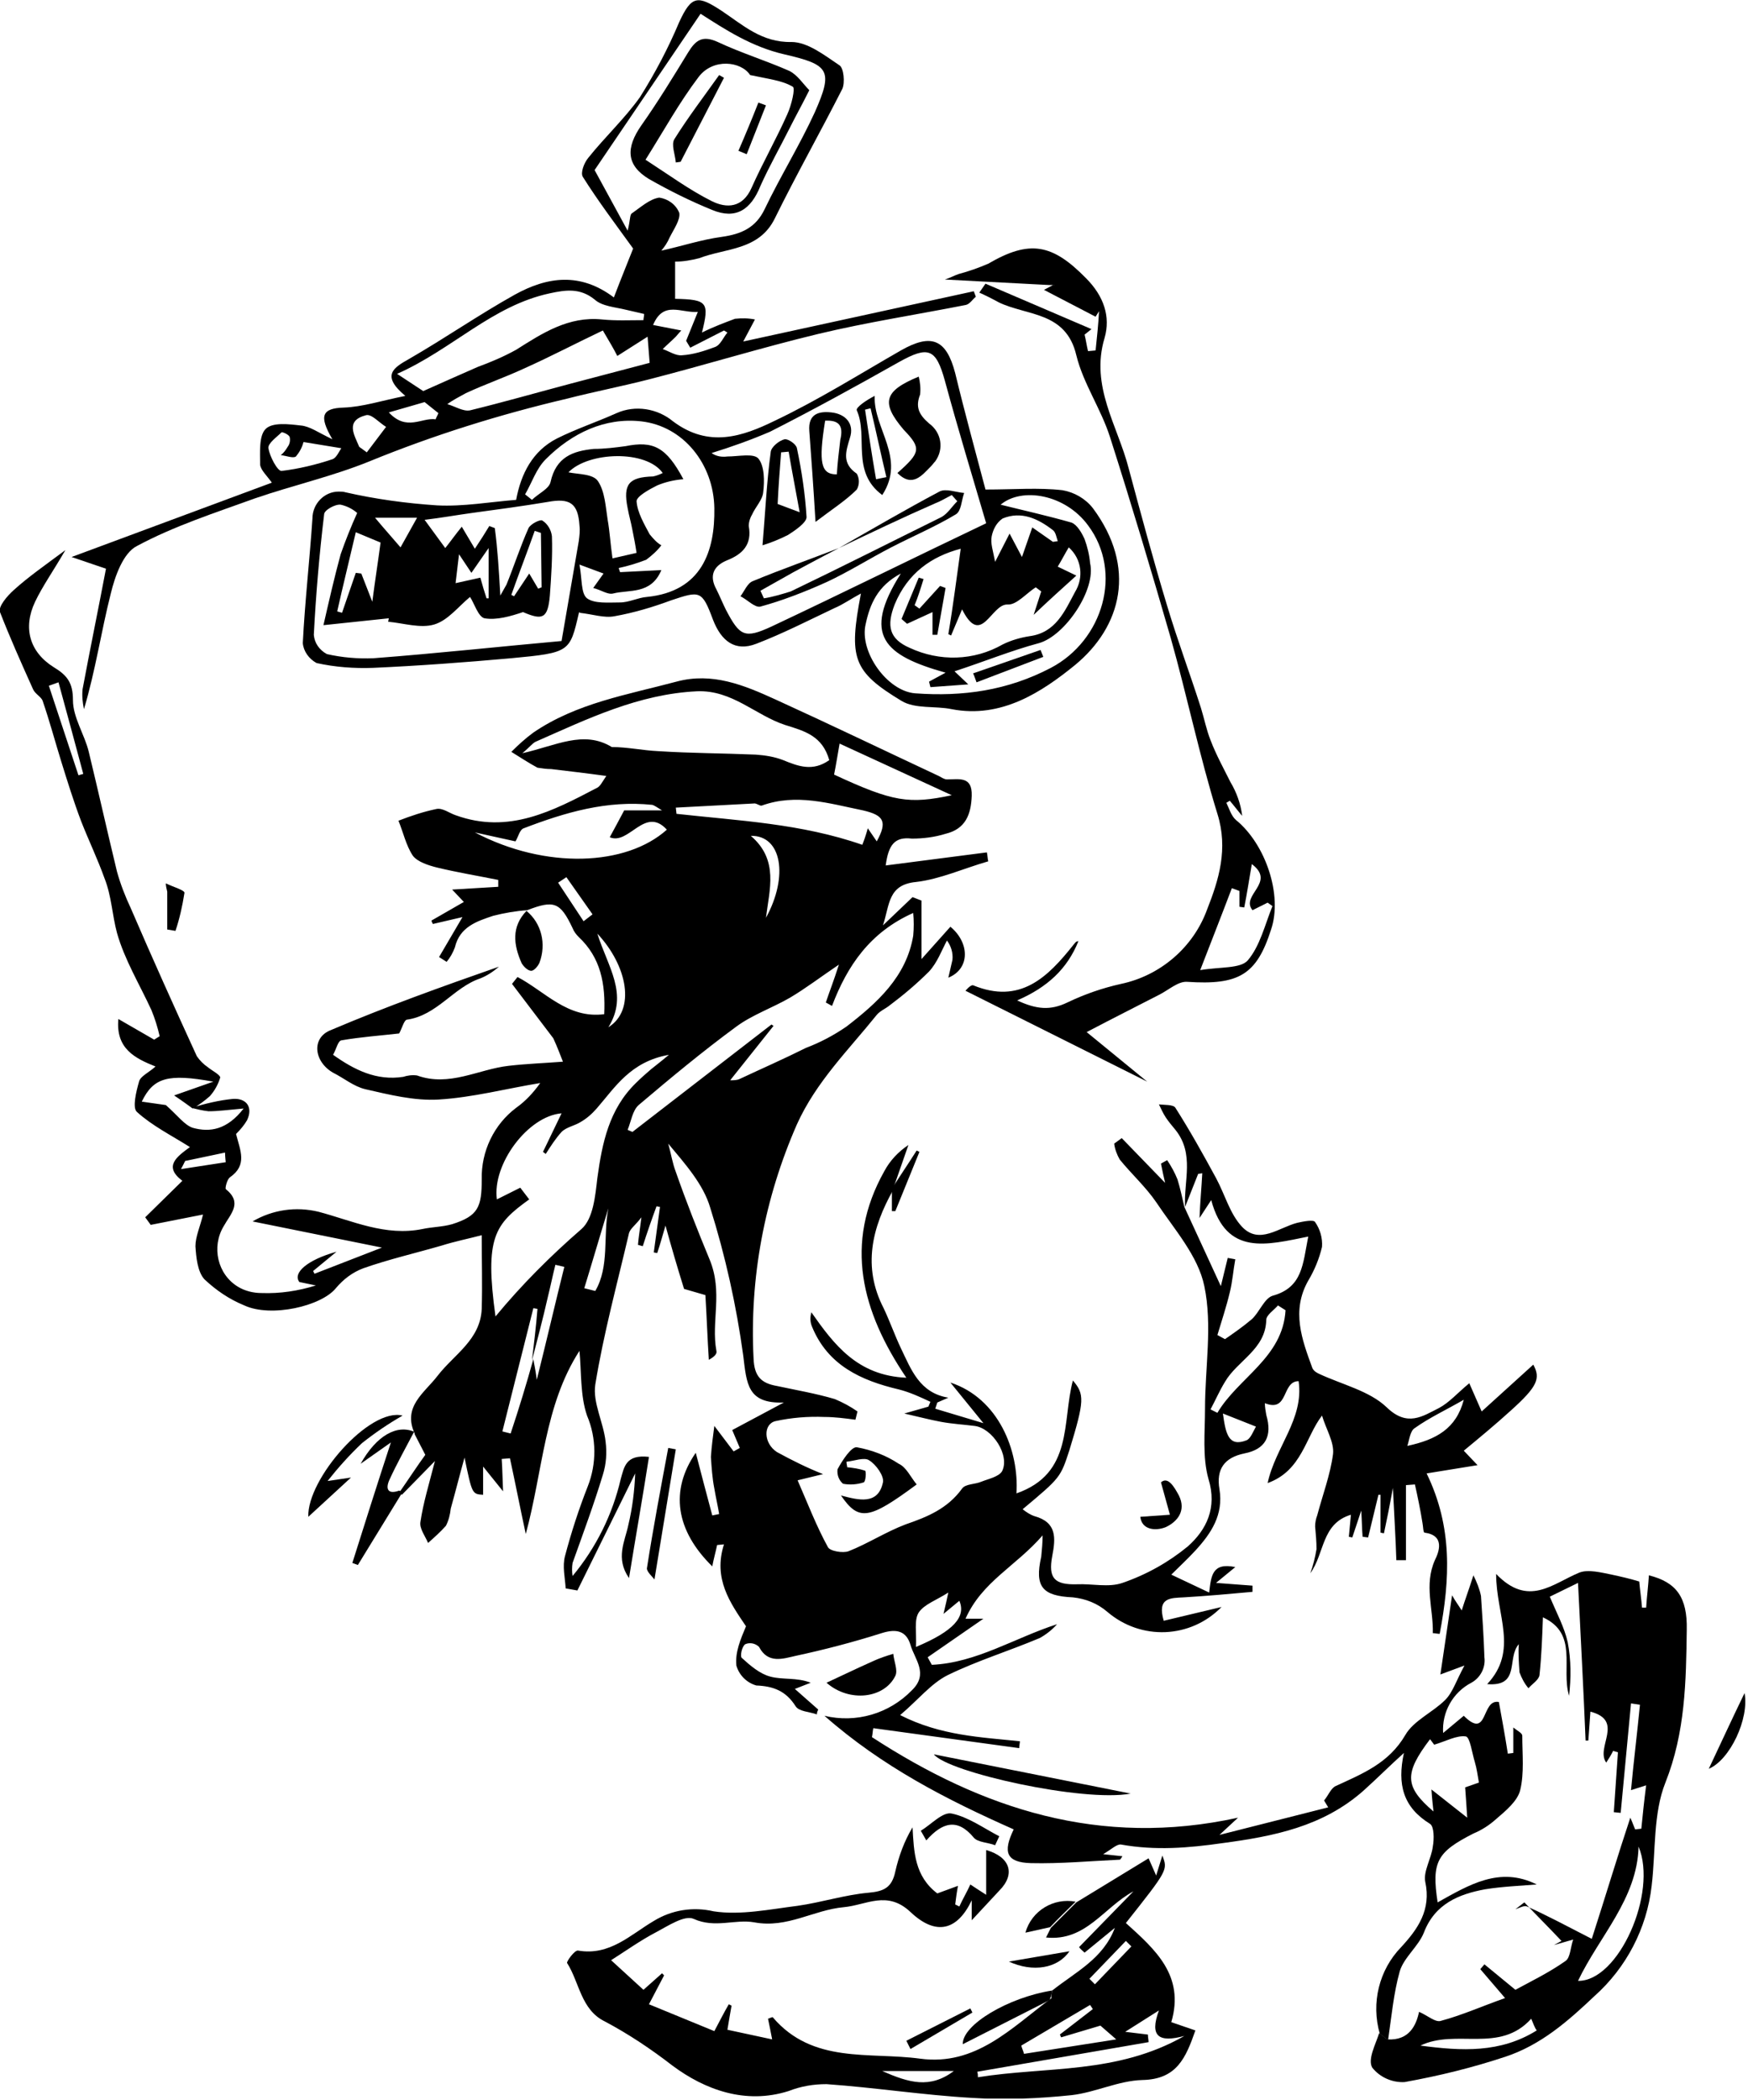
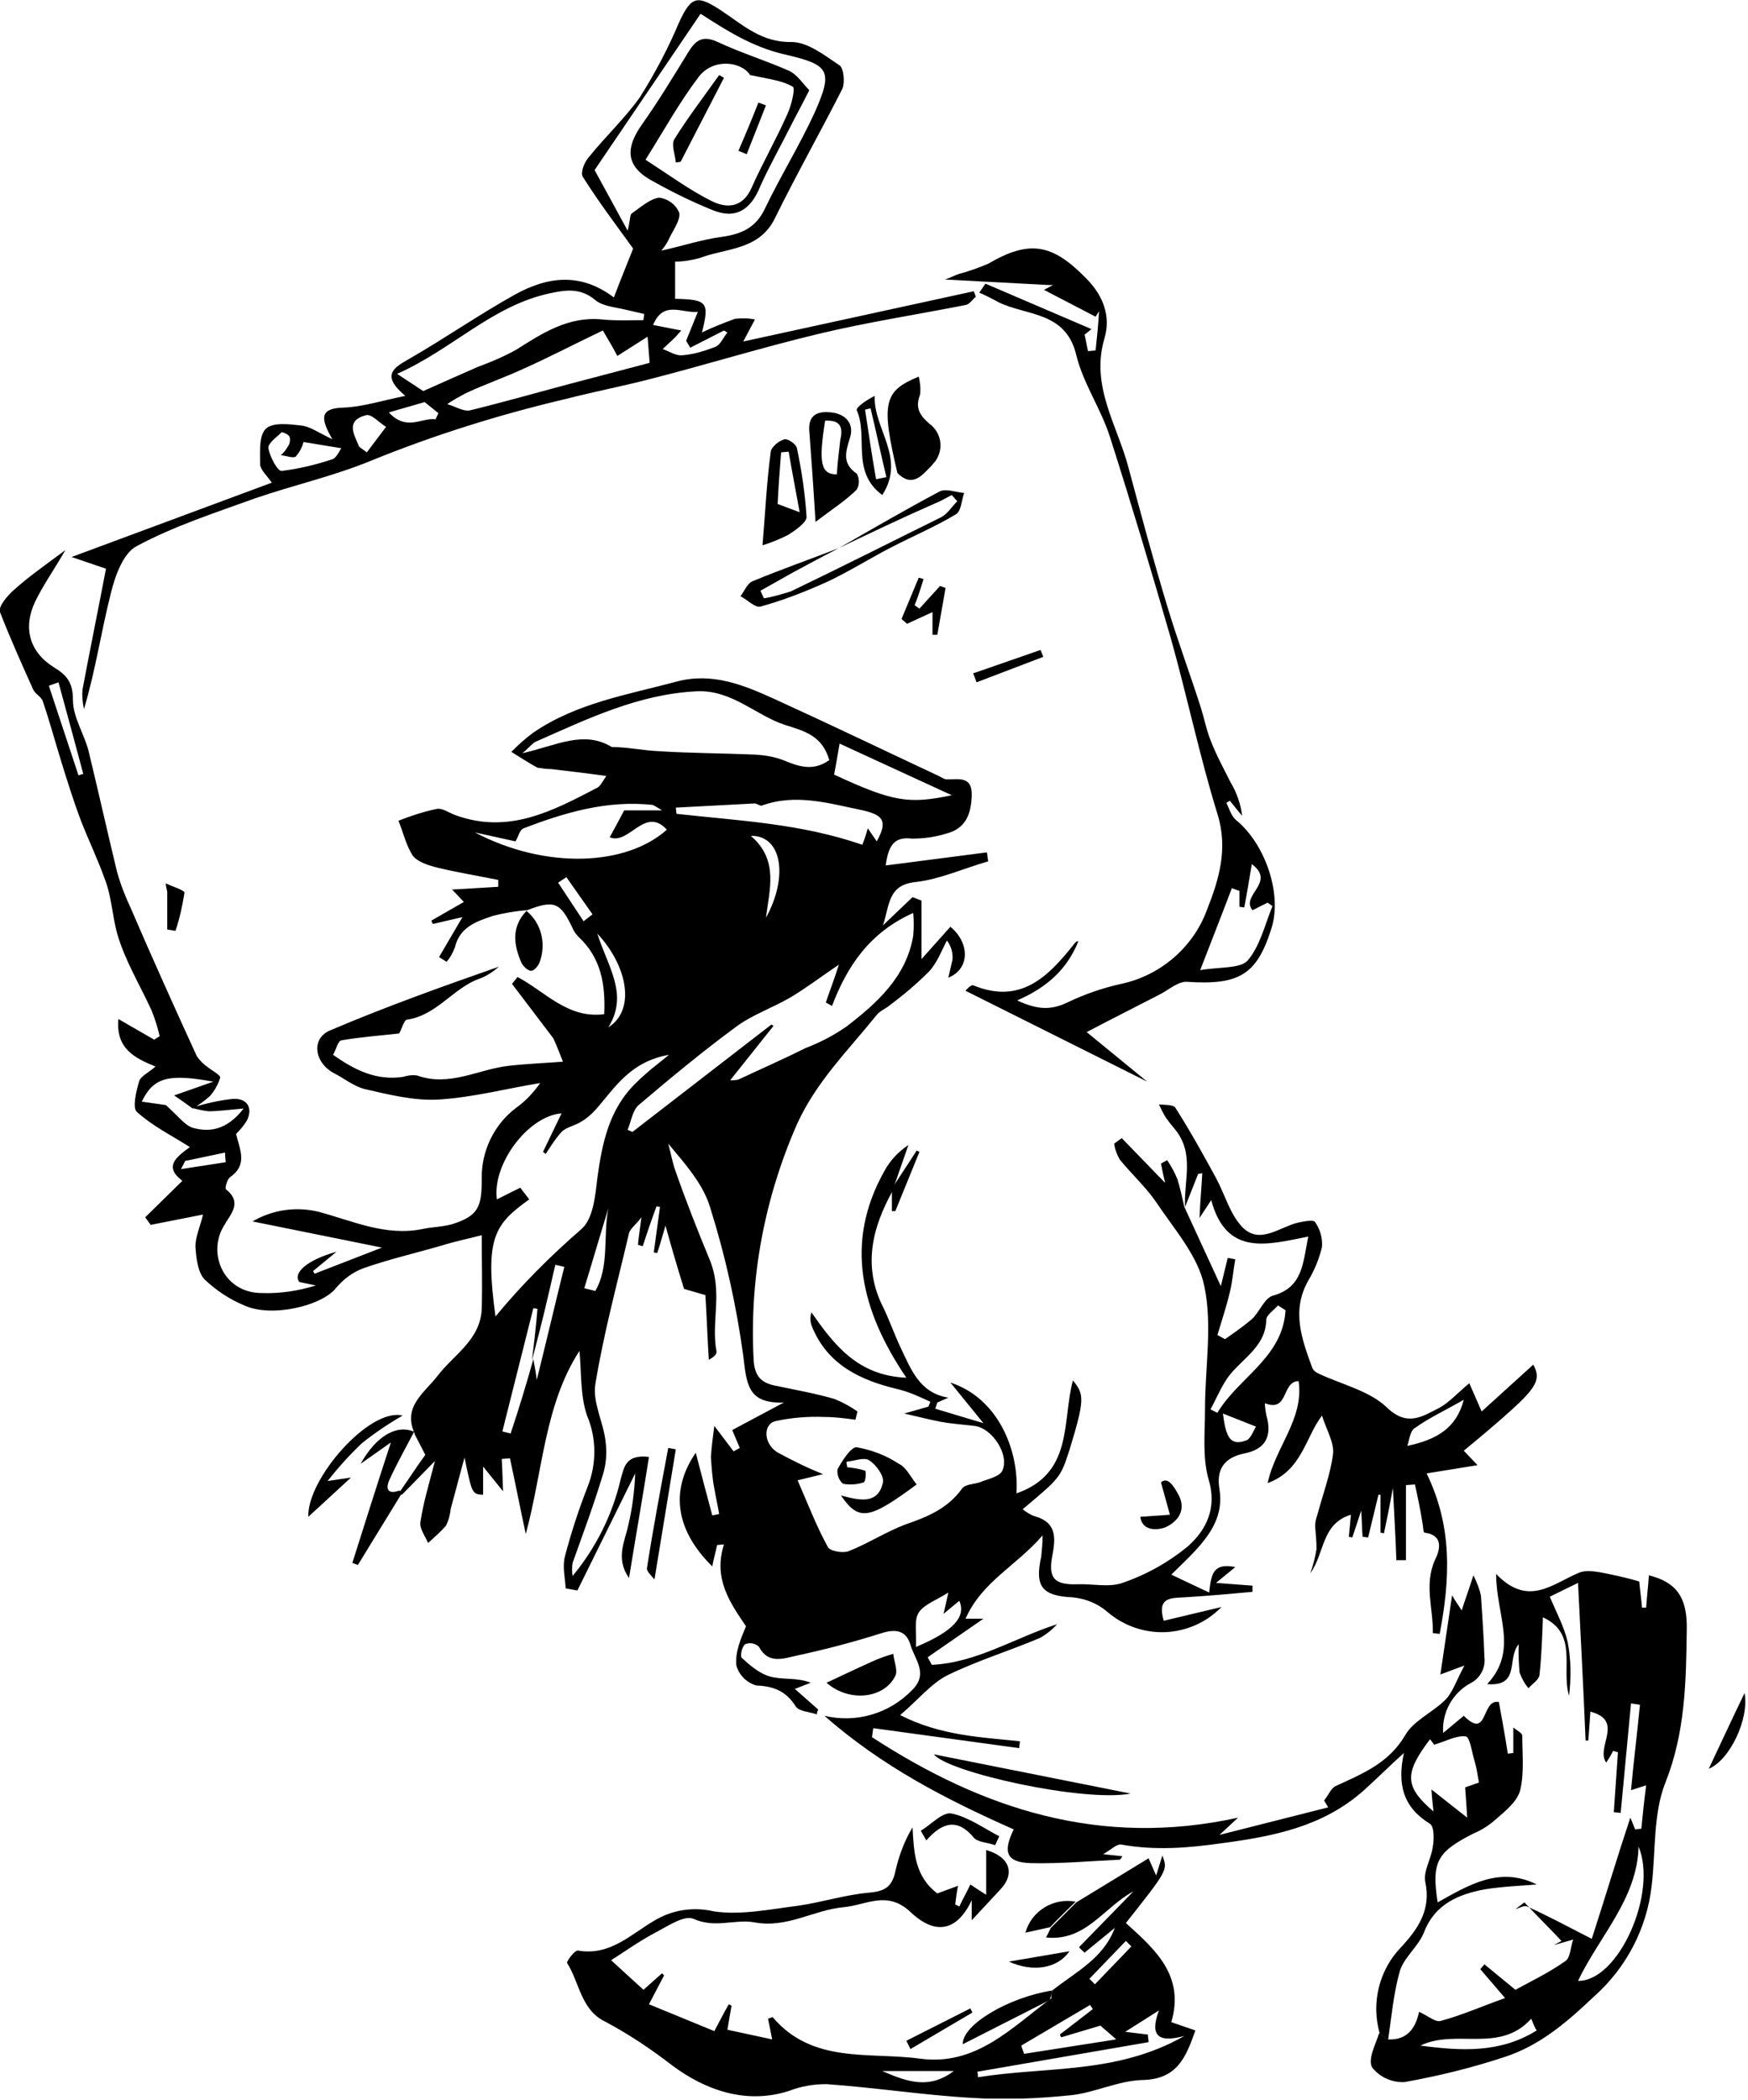
<svg xmlns="http://www.w3.org/2000/svg" width="254" height="305" viewBox="0 0 254 305" fill="none">
  <g clip-path="url(#clip0_1_2)">
    <path d="M76.6 132.2C75 132.3 73.3 132.6 71.7 133C69.3 133.8 66.8 134.6 66.1 137.6C65.8 138.4 65.4 139.1 64.9 139.7L63.8 139L67.2 133.2L62.9 134.2C62.8 134 62.7 133.8 62.7 133.7L67.4 131L65.7 129.2L72.4 128.8C72.4 128.5 72.4 128.1 72.4 127.8C69.4 127.2 66.4 126.7 63.5 126C62.3 125.7 60.7 125.2 60 124.3C59 122.8 58.6 120.9 57.9 119.2C59.7 118.5 61.5 117.9 63.4 117.5C64.3 117.3 65.3 118.1 66.2 118.4C73.9 121.2 80.3 117.8 86.8 114.4C87.2 114.2 87.5 113.6 88.1 112.7C85.2 112.3 82.6 112 80.1 111.7C79.4 111.7 78.8 111.6 78.1 111.5C76.8 110.8 75.6 110 74.3 109.2C75.3 108.2 76.4 107.2 77.5 106.4C83.8 102.1 91.2 100.9 98.3 99C103.5 97.6 108.1 99.5 112.7 101.6C120.6 105.2 128.5 109 136.4 112.7C136.8 112.9 137.2 113.2 137.6 113.2C139.4 113.2 141.3 112.7 141.2 115.6C141.1 118.3 140.3 120.4 137.4 121.1C135.8 121.6 134.1 121.8 132.5 121.8C130 121.5 129.1 122.7 128.7 125.7L143.4 123.8C143.5 124.2 143.5 124.7 143.6 125.1C140.1 126.1 136.6 127.7 133.1 128.1C129 128.5 129.3 131.4 128.3 134.4L132.6 130.3L133.9 130.8V139.3L138.1 134.6C140.9 136.9 141 140.7 137.8 142C138 141.1 138.2 140.3 138.4 139.4C138.5 138.4 138.2 137.4 137.6 136.6C136.8 138.1 136.2 139.8 135 141.1C133.2 142.9 131.3 144.5 129.3 146C128.7 146.5 127.9 146.8 127.4 147.4C123.3 152.5 118.6 157.1 115.8 163.3C111.1 174 108.9 185.6 109.5 197.3C109.6 199.9 110.6 200.9 112.9 201.3C115.7 201.9 118.6 202.4 121.3 203.2C122.5 203.7 123.6 204.3 124.6 205C124.5 205.4 124.4 205.8 124.3 206.2C122.8 206 121.3 205.8 119.8 205.8C117.4 205.7 115 205.9 112.7 206.4C110.9 206.8 110.9 209.6 112.9 210.9C115.1 212.1 117.3 213.2 119.6 214.1L115.9 215C117.3 218.2 118.6 221.6 120.3 224.7C120.6 225.3 122.5 225.6 123.3 225.3C126.1 224.2 128.7 222.5 131.6 221.4C134.8 220.3 137.7 219.1 139.8 216.2C140.3 215.5 141.7 215.6 142.6 215.2C143.6 214.8 145.1 214.5 145.6 213.7C146.8 211.4 144.2 207.4 141.6 207.1C140 206.9 138.3 206.8 136.7 206.5C135.1 206.2 133.6 205.8 131.4 205.3L134.9 204.3L135.2 203.6C133.7 202.9 132.2 202.2 130.6 201.8C125.1 200.5 120.3 198.3 118 192.7C117.7 192 117.7 191.3 117.9 190.6C121.2 195.3 124.6 199.8 131.7 200.1C125.2 190.5 122.6 180.6 128.5 170.1C129.3 168.6 130.5 167.3 132 166.3L129.7 172.9L129.8 172.8C126.7 178.3 125.3 184 128.4 190C129.3 191.9 130 193.9 130.9 195.8C132.4 198.9 133.6 202.3 137.8 203L136.2 203.7C136.1 204 136 204.3 135.9 204.6L142.9 206.7L138.1 200.8C145.1 203.1 148.1 210.7 147.7 216.9C156 214 154.3 206.5 155.9 200.5C157.6 202.5 157.6 203.4 155.4 210.6C154.1 214.6 154.1 214.6 148.6 219.2C149.1 219.6 149.7 220 150.3 220.2C153.6 221.1 153.4 223.4 152.9 226C152.3 229.2 153.2 230.2 156.5 230.1C158.7 230 161.1 230.6 163.1 229.9C166.6 228.7 169.8 226.9 172.6 224.6C175.3 222.2 176.9 219 175.6 214.8C174.7 211.6 175.1 208 175.1 204.6C175.1 198.6 176.2 192.5 175 186.8C174.1 182.4 170.6 178.5 168 174.6C166.5 172.4 164.4 170.5 162.7 168.4C162.3 167.7 162 166.9 161.9 166.1L163 165.3L169.3 171.8C169.1 171 168.9 170 168.7 169L169.6 168.5C170.2 169.4 170.7 170.3 171.1 171.3C171.5 172.6 171.8 174 172.1 175.3L177.4 186.8L178.4 182.7L179.5 182.9C179.2 184.5 179.1 186.1 178.7 187.7C178.2 189.8 177.5 191.9 176.9 193.9L178 194.5C179.3 193.6 180.6 192.7 181.9 191.6C183 190.6 183.7 188.6 184.9 188.2C189.3 187 189.3 183.6 190.1 179.6C184.1 180.8 178.2 182.5 176 174.3L174.3 176.9C174.4 174.4 174.6 172.4 174.7 170.4L174.1 170.5L172.2 175.3C172 171.5 173.6 167.6 170.8 164.1C170.3 163.5 169.8 162.9 169.4 162.3C169 161.7 168.7 161 168.4 160.4C169.2 160.5 170.5 160.4 170.8 160.9C172.9 164.2 174.8 167.6 176.7 171.1C178 173.5 178.7 176.3 180.5 178.2C183 180.8 185.8 178.3 188.5 177.6C189.4 177.4 190.9 177.1 191.1 177.5C191.8 178.5 192.2 179.8 192.1 181.1C191.7 182.8 191 184.5 190.1 186C187.6 190.4 189.2 194.6 190.7 198.7C190.9 199.1 191.2 199.3 191.6 199.5C195 201.1 199 202 201.5 204.4C204.5 207.3 206.7 205.7 209.1 204.5C210.6 203.7 211.8 202.3 213.5 200.9L215.3 205L222.8 198.2C223.9 200.2 223.4 201.4 219.5 204.9C217.3 206.9 215 208.8 212.7 210.7L214.7 212.8L207.3 214C211.1 221.8 210.7 229.4 209.2 237.3C208.9 237.3 208.5 237.2 208.2 237.2C208.3 233.7 206.9 230.2 208.5 226.6C209.1 225.4 210 223 207 222.6C206.8 222.6 206.8 221.7 206.7 221.2C206.4 219.3 206 217.4 205.6 215.6L204.3 215.7V226.6H202.9C202.8 223.4 202.6 220.2 202.4 216.1C201.9 218.9 201.5 220.8 201.1 222.7L200.6 222.6V217.1H200.3C199.8 219.2 199.3 221.2 198.8 223.3L198 223.2C197.9 222.1 197.9 220.9 197.8 219.4L196.5 223.3L196 223.2C196.1 222.1 196.2 221 196.3 220C192 221.3 192.5 225.6 190.4 228.5C190.8 227.4 191.1 226.2 191.3 225C191.3 223.9 191.2 222.8 191.1 221.7C191.1 221.2 191.2 220.6 191.4 220.1C192.2 217.1 193.3 214.2 193.7 211.2C193.9 209.5 192.7 207.6 192.1 205.6C189.7 208.7 189.2 213.6 184.2 215.4C185.3 210.2 189.5 206.1 188.7 200.6C186.2 200.6 187.3 205.2 183.8 203.8C183.8 204.4 183.9 204.9 184 205.5C184.9 208.6 183.9 210.5 180.8 211.1C177.9 211.7 176.7 213.4 177.2 216.3C177.8 220 176 222.7 173.7 225.2C172.6 226.4 171.4 227.5 170.2 228.7L175.7 231.3C176 228.9 176.1 226.9 179.5 227.6L176.7 229.9L182 230.3V231.2C178.7 231.5 175.4 231.8 172 232C170.1 232.1 168.1 232 169.1 235.4L177.5 233.4C173 238 165.8 238.3 160.9 234.1C159.5 232.9 157.8 232.2 155.9 232C151.5 231.8 150.3 230.5 151.3 226.1C151.4 225.1 151.5 224 151.5 223C147.6 227.5 142.7 229.7 140.3 235.1H142.9L134.8 240.7C135 241.1 135.2 241.4 135.4 241.8C141.9 241.5 147.4 237.9 153.6 235.9C152.9 236.7 152 237.4 151.1 237.9C146.6 239.8 142 241.2 137.7 243.3C135.3 244.5 133.4 246.9 130.8 249.1C136.7 252.1 142.5 252.3 148.2 252.9C148.2 253.2 148.1 253.5 148.1 253.9L126.9 251C126.8 251.4 126.8 251.9 126.7 252.3C142.7 262.7 159.8 268.4 179.9 264L177.2 266.5L193 262.5L192.4 261.5C193 260.8 193.4 259.7 194.1 259.4C198 257.6 201.8 256.1 204.2 252C205.4 249.9 208.2 248.7 210 246.9C211.1 245.8 211.6 244.1 212.8 241.9L209.3 243.2C209.9 239.2 210.4 235.7 211 231.7C211.5 232.6 211.9 233.1 212.4 233.9C212.9 232.3 213.4 231 214.1 228.8C214.6 229.8 215 230.8 215.2 231.8C215.4 234.8 215.6 237.7 215.7 240.7C215.9 242.2 215.1 243.7 213.8 244.4C211.1 245.8 209.5 248.7 209.7 251.7L212.7 249.2C216.3 252.8 215.2 246.7 217.8 247.2C218.2 249.4 218.7 252.1 219.1 254.7L219.9 254.6V250.9C220.5 251.4 221.2 251.7 221.2 252.1C221.2 254.8 221.5 257.5 220.9 260C220.5 261.6 218.8 263 217.4 264.2C216.4 265.1 215.3 265.8 214.1 266.3C208.8 269 208 270.4 208.9 276.3C213.4 273.8 217.9 271 223.3 273.7C220.8 273.9 218.3 274 215.8 274.4C212 275.1 208.5 276.5 206.9 280.7C206.1 282.7 204 284.3 203.4 286.3C202.5 289.5 202.2 292.9 201.7 296.3L200.5 295.4C199.2 290.9 200.4 286.1 203.6 282.8C206 280.2 208 277.4 207.1 273.3C206.8 271.8 208 269.9 208.2 268.2C208.4 267.1 208.4 265.3 207.8 264.9C203.9 262.5 203 259.2 204 254.6C202 256.4 200.1 258.3 198.1 260.1C192.2 265.3 185.1 266.7 177.6 267.7C172.7 268.4 167.9 268.8 162.9 267.9C162.3 267.8 161.5 268.6 160.3 269.3L163.1 269.6C162.9 269.9 162.8 270.1 162.7 270.1C158.4 270.3 154.1 270.7 149.8 270.6C146.2 270.5 145.7 269 147.3 265.7C137.6 261.4 128.2 256.6 119.8 249.2C124.4 250.3 129.2 248.9 132.5 245.5C135 243.1 132.9 241 132.3 238.9C131.7 236.9 130.3 236.5 128.1 237.2C124 238.5 119.8 239.6 115.6 240.5C113.8 240.9 111.6 241.7 110.3 239.2C109.8 238.7 109 238.5 108.3 238.8C107.8 239.1 107.5 240.6 107.8 240.8C109 241.9 110.4 243.1 111.9 243.5C113.7 244 115.8 243.6 117.8 244.4L115.5 245.3L118.9 248.3C118.8 248.5 118.7 248.7 118.7 249C117.6 248.6 116.1 248.6 115.6 247.8C114.2 245.6 112.4 244.9 109.9 244.8C108.5 244.4 107.4 243.3 107 241.9C106.8 240 107.6 238.1 108.4 236.2C106.1 232.8 103.6 229.3 105.2 224.3L104.2 224.4C104 225.4 103.7 226.4 103.5 227.5C98.2 222.3 97.3 216.5 101.1 211C101.9 214.1 102.7 217.1 103.5 220.1L104.5 219.9C104.3 218.7 104 217.4 103.8 216.2C103.5 214.7 103.4 213.1 103.3 211.6C103.4 210.1 103.6 208.6 103.8 207.1L106.6 210.8L107.5 210.3C107.1 209.4 106.8 208.6 106.4 207.7L113.9 203.7C108.6 203.9 108.5 201 108 196.9C107 189.6 105.4 182.4 103.2 175.4C102.2 172 99.6 169.1 97.1 166.1C97.5 167.5 97.7 168.9 98.2 170.2C99.7 174.5 101.4 178.8 103.1 182.9C105.1 187.7 103.3 191.9 104.1 196.2C104.2 196.6 103.9 197 103 197.5C102.8 194.4 102.7 191.4 102.5 188.1L99.4 187.2C98.4 184 97.5 180.9 96.7 178C96.4 179 96 180.5 95.5 182L95 181.9L95.9 175.3L95.4 175.2C94.7 177.1 94 179.1 93.4 181L92.7 180.8C92.8 179.6 93 178.5 93.2 176.8C92.4 177.9 91.6 178.4 91.4 179.1C89.7 186.4 87.7 193.7 86.5 201.1C86.1 203.7 87.7 206.6 88 209.4C88.2 211 88.1 212.6 87.6 214.2C86.3 218.5 84.7 222.8 83.2 227C83.1 227.6 83.1 228.3 83.2 228.9C86.6 224.8 89 220 90.2 214.8C90.7 213.1 90.9 211.2 94.3 211.6C93.4 217.4 92.4 223 91.4 229.2C89.4 226.3 90.8 223.9 91.3 221.5C91.9 219 92.2 216.5 92.3 214L83.9 231L82.2 230.7C82.1 229.1 81.7 227.5 82.1 226C83 222.6 84.1 219.2 85.4 215.9C86.7 212.6 86.7 208.9 85.3 205.6C84.3 202.7 84.5 199.3 84.2 196.2C79.1 204.1 78.9 213.6 76.4 222.8C75.6 219.1 74.9 215.5 74.1 211.8L72.9 211.9C73 213.2 73 214.4 73.1 216.6L70.2 213V217.1C68.6 217 68.6 217 67.5 211.7C66.8 214.2 66.2 216.6 65.5 219.1C65.4 220 65.2 220.8 64.8 221.6C64 222.5 63.1 223.3 62.2 224.1C61.8 223.1 60.9 222 61.1 221C61.5 218.3 62.3 215.7 63.2 212.2L58.4 217.1L58 216.8C59.4 214.8 60.7 212.8 61.8 211.3L60.2 208.2L60.3 208.3C58.4 204.3 61.7 202.3 63.6 199.8C66 196.7 69.8 194.6 70 190.1C70.1 186.6 70 183.1 70 179.4C68.1 179.9 66.1 180.3 64.2 180.9C60.4 182 56.5 182.9 52.8 184.2C51.2 184.8 49.9 185.8 48.8 187.1C46.7 189.7 39.4 191.4 35.5 189.6C33.3 188.7 31.4 187.4 29.7 185.8C28.7 184.7 28.5 182.6 28.4 181C28.4 179.6 29.1 178.1 29.5 176.4L21.9 177.9L21.1 176.8L26.5 171.5C23.7 169.4 25.7 168 27.6 166.6C24.9 164.9 22.1 163.5 19.9 161.5C19.2 160.9 19.8 158.5 20.2 157.1C20.4 156.3 21.6 155.8 22.6 154.9C19.6 153.7 16.8 152.3 17.2 148L22.4 151C22.7 150.8 22.9 150.7 23.2 150.5C22.9 149.2 22.5 147.9 22 146.7C20.3 143 18.1 139.4 17 135.5C16.3 132.9 16.2 130.1 15.2 127.6C14.2 124.8 12.9 122.1 11.8 119.3C10.7 116.4 9.8 113.5 8.9 110.6C8 107.7 7.2 104.7 6.2 101.8C6 101.2 5.1 100.8 4.8 100.1C3 96.1 1.4 92.5 -2.87592e-06 88.9C-0.3 88.1 1.1 86.5 2 85.7C4.1 83.8 6.4 82.2 9.5 79.9C7.7 83 6.2 85.1 5.1 87.4C3.3 91.2 4.3 94.7 7.8 96.9C9.8 98.1 10.6 99.2 10.6 101.7C10.6 104.2 12.3 106.7 12.9 109.2C14.3 115 15.6 120.8 17 126.6C17.5 128.4 18.2 130.2 19 131.9C22.1 139.1 25.3 146.2 28.6 153.4C29 154 29.6 154.6 30.2 155C30.8 155.5 32 156.1 32 156.5C31.7 157.5 31.2 158.4 30.5 159.2C29.7 159.9 28.9 160.5 28 161C27.3 160.5 26.5 159.9 25.3 159.1L31 157.1C24.4 155.9 22.3 156.5 20.6 160L24.1 160.5C25.8 162 26.8 163.4 28 163.8C30.5 164.5 33 164.1 35.4 161C33.1 161.2 31.7 161.4 30.3 161.4C29.4 161.3 28.6 161.1 27.8 160.9C29.8 160.3 31.8 159.8 33.9 159.6C35.8 159.5 36.8 160.8 35.9 162.7C35.5 163.4 34.9 164.1 34.3 164.7C34.9 167.1 36 169.2 33.4 171C33 171.3 32.7 172.5 32.8 172.7C35.3 174.7 33.5 176.3 32.5 178.1C30.7 181.1 31.6 185.1 34.6 186.9C35.6 187.5 36.8 187.8 38 187.8C40.7 187.9 43.3 187.5 45.9 186.7L43.5 186.2C42.5 184.9 44.6 183 48.9 181.8L45.5 184.6L45.7 185L55.5 181.2L36.7 177.4C39.6 175.7 43 175.2 46.3 176C51.2 177.3 56 179.6 61.4 178.5C62.8 178.2 64.3 178.2 65.7 177.8C69.5 176.6 70 175.3 70 171.3C69.9 167.2 71.8 163.3 75 160.9C76.4 159.9 77.5 158.7 78.5 157.3C73.6 158.1 68.7 159.4 63.7 159.7C60.2 159.9 56.6 159 53.1 158.2C51.4 157.8 50 156.6 48.4 155.8C45.6 154.2 45.2 150.7 48.1 149.6C56.1 146.2 64.2 143.3 72.5 140.4C71.7 141.1 70.8 141.7 69.8 142.1C65.9 143.4 63.5 147.5 59.1 148.1C58.7 148.2 58.4 149.4 58 150.1C55.4 150.4 52.5 150.6 49.6 151.1C49.1 151.2 48.9 152.3 48.4 153.2C51.5 155.4 54.7 157 58.6 156.4C59.2 156.2 59.9 156.1 60.6 156.2C65.3 157.9 69.5 155.3 73.9 154.8C76.5 154.5 79.2 154.4 81.8 154.2C81.4 153.2 81 152.1 80.4 150.8L74.4 142.9L75.2 141.9C79.2 144 82.5 148 87.8 147.3C88 142.9 87.3 139.1 84.1 136.1C83.7 135.7 83.4 135.3 83.2 134.8C81.4 131 80.5 130.7 76.6 132.2ZM77.5 197.4C77.6 198.1 77.8 198.8 78 200.4C79.5 194.4 80.7 189.2 82 184L80.7 183.7C80.3 185.3 80 186.8 79.6 188.4C78.9 191.5 78.1 194.5 77.3 197.6C77.6 195.1 77.9 192.6 78.1 190.1L77.5 190L73 207.9L74.2 208.2C75.4 204.6 76.5 201 77.5 197.4ZM72 191.2C75.8 186.6 80 182.4 84.5 178.5C86.2 177 86.5 173.7 86.8 171.1C87.5 166 88.5 161.1 92.4 157.3C93.1 156.6 93.9 155.9 94.6 155.3C95.2 154.8 95.9 154.3 97.2 153.2C91.6 154.2 89.4 157.9 86.7 161C86 161.8 85.2 162.5 84.3 163C83.5 163.5 82.3 163.7 81.6 164.4C80.7 165.4 80 166.5 79.3 167.6L78.9 167.3L81.6 161.7C76.7 162.1 71.5 169.1 72.2 174.2L75.6 172.5L76.9 174.2C71.9 177.8 70.4 179.7 72 191.2ZM121.9 140.1C119.1 142 117 143.6 114.8 144.9C112.2 146.4 109.3 147.4 107 149.1C102.1 152.7 97.4 156.6 92.8 160.5C91.9 161.3 91.7 162.9 91.2 164.1L91.9 164.4L112.1 148.8L112.4 149L106.1 156.9C106.6 156.9 107.1 156.9 107.5 156.7C110.7 155.2 113.9 153.8 117.1 152.2C119.2 151.4 121.1 150.4 123 149.1C127.4 145.7 131.7 141.9 132.7 135.9C132.8 134.8 132.8 133.7 132.7 132.6C126.4 135.4 123.1 140.3 120.9 146.1L120 145.6C120.5 144.1 121.1 142.6 121.9 140.1ZM120.5 110.4C119.5 106.9 117 106.2 114.1 105.3C109.8 103.9 106.4 100.2 101.3 100.4C92.8 100.8 85.4 104.4 77.9 107.7C77.4 107.9 77.1 108.4 75.9 109.4C80.8 108.3 84.8 106 88.9 108.5C91.2 108.5 93.4 109 95.7 109.1C100.4 109.4 105.1 109.4 109.8 109.6C111.2 109.7 112.5 109.9 113.8 110.4C116 111.3 118.1 112.1 120.5 110.4ZM96.2 117.7C95.4 117.2 95.1 117 94.8 116.9C88.2 116.2 82.1 118 76.1 120.3C75.5 120.5 75.3 121.6 74.9 122.2L69 120.9C79.3 126.3 91 125.8 96.9 120.5C93.7 117 91.4 122.8 88.6 121.6C89.2 120.5 89.8 119.4 90.7 117.7H96.2ZM127.4 122.2C129 119.3 128.4 118.4 125.4 117.7C120.5 116.7 115.7 115.2 110.7 117C110.4 117.1 109.9 116.6 109.5 116.7C105.7 116.9 102 117.1 98.2 117.3L98.3 118.2C107.3 119.2 116.4 119.6 125.3 122.7C125.5 122.2 125.8 121.4 126.1 120.3C126.6 121 126.9 121.5 127.4 122.2ZM213.2 264C213.1 262.3 213 261.1 212.9 259.6L214.9 258.9C214.7 257.8 214.6 256.9 214.3 255.9C213.9 254.6 213.6 252.3 213 252.2C211.7 252 210.1 252.9 208.4 253.4C208.4 253.4 208.1 253 207.8 252.6C204 257.6 204.1 259.5 208.3 263.1C208.2 262.2 208.1 261.4 208 259.9L213.2 264ZM121.2 112.5C129.8 116.5 132.1 116.8 138.3 115.5L122 108C121.7 109.7 121.5 111 121.2 112.5ZM186.8 190.3L185.7 189.6C185.1 190.3 184 191 184 191.7C183.9 196 179.8 197.6 178 200.7C177.2 202 176.6 203.4 175.9 204.7L176.9 205.2C179.9 200.1 186.4 197.2 186.8 190.3ZM133.1 239.2C138.6 236.9 140.4 234.8 139.4 232.5L137.1 234.4C137.4 233.1 137.6 232.3 137.8 231.3C136.1 232.4 134.3 233 133.5 234.2C132.8 235.3 133.2 237.1 133.1 239.2ZM212.7 203.3C210.1 204.8 207.7 205.9 205.6 207.4C204.9 207.8 204.8 209.1 204.5 210C208.7 209.1 211.6 207.5 212.7 203.3ZM88.4 175.5C87.2 179.4 86.1 183.2 84.9 187.1L86.5 187.5C88.6 183.9 87.6 179.5 88.4 175.5ZM8.5 99.1L7.1 99.6L11.4 112.6L12.1 112.4C10.9 107.9 9.7 103.5 8.5 99.1ZM111.3 133.3C114.6 127.3 113.6 121.3 109.1 121.4C113.2 124.9 111.8 129.2 111.3 133.3ZM86.8 135.6C88.3 140.4 91.4 144.4 88.4 149.2C92.4 146.7 91.2 140.3 86.8 135.6ZM177.7 205.3C178.1 208.2 178.5 210.2 181.1 209.2C181.7 209 182.1 207.9 182.5 207.2L177.7 205.3ZM26.3 169.8C28.9 169.4 30.9 169.1 32.8 168.8C32.8 168.8 32.7 167.9 32.7 167.4C30.8 167.8 28.9 168.2 27 168.6C26.9 168.5 26.9 168.7 26.3 169.8ZM84.8 133.8L86.1 132.8L82.3 127.4L81.1 128.2L84.8 133.8Z" fill="black" />
-     <path d="M143.2 71.1C147.4 71.1 150.9 70.8 154.4 71.2C156.1 71.5 157.7 72.4 158.8 73.8C165.2 82.4 163 91 156.2 96.6C151.4 100.5 145.5 104.4 138.3 103C135.9 102.5 133 103 131 101.8C123.9 97.5 123.3 95.6 125.1 86.2C123.6 87 122.5 87.8 121.3 88.3C117.5 90.1 113.8 92 109.9 93.5C106.8 94.7 104.8 93.1 103.6 90C102 85.7 101.7 85.8 97.5 87.2C94.8 88.2 92.1 89 89.3 89.5C87.8 89.8 86.1 89.2 84.2 89C84.4 88.8 84.1 88.9 84.1 89.1C82.8 94.7 82.8 94.8 74.3 95.6C67.6 96.2 60.9 96.7 54.2 97C51.5 97.1 48.7 96.9 46 96.3C44.9 95.7 44.1 94.6 44 93.4C44.3 87.4 45 81.3 45.4 75.3C45.4 73.2 47.1 71.4 49.2 71.4C49.5 71.4 49.9 71.4 50.2 71.5C54.6 72.5 59 73.1 63.5 73.4C67.3 73.6 71.2 72.9 75 72.6C75.7 68.8 77.4 65.5 80.9 63.7C83.7 62.3 86.7 61.3 89.6 60C92.3 58.8 95.5 59.3 97.8 61.2C103 65.1 107.9 63.4 112.6 61.1C118.9 58.1 124.8 54.4 130.9 50.9C135.3 48.4 137.5 49.2 138.8 54.2C140.2 60 141.8 65.8 143.2 71.1ZM143.3 76C141.3 69.2 139.2 62.3 137.3 55.3C136 50.6 134.9 50.2 130.6 52.6C124.4 56.1 118.2 59.5 111.9 62.7C109.1 63.9 106.3 64.9 103.4 65.8C104.1 66.3 104.9 66.4 105.7 66.3C107.3 66.3 109.5 65.8 110.2 66.6C111.1 67.7 111.1 69.9 110.9 71.5C110.8 72.6 109.8 73.6 109.3 74.7C109 75.2 108.8 75.8 108.8 76.4C109.3 79.1 107.9 80.5 105.6 81.4C103.7 82.2 103 83.6 104.1 85.6C104.6 86.6 105 87.6 105.5 88.6C107.5 92.4 108.2 92.8 112.1 91C122.5 86.1 132.8 81 143.3 76ZM72.7 86.5C73 86 73.3 85.4 73.6 84.9C74.7 82.2 75.6 79.4 76.8 76.7C77.1 76.1 78.5 75.4 78.8 75.6C79.6 76.1 80.1 77 80.2 77.9C80.3 80.8 80.1 83.7 79.9 86.5C79.6 89.9 78.8 90.1 76 88.9C74.2 89.5 72.2 90.1 70.4 89.8C69.5 89.6 68.9 87.6 68.3 86.7C66.6 88.1 65.1 90.1 63.1 90.7C61.1 91.3 58.6 90.5 56.4 90.3L56.5 89.8L47 90.8C47.8 87.3 48.6 83.8 49.5 80.5C50.2 78.5 51 76.5 51.9 74.5C51.2 73.9 50.4 73.5 49.5 73.3C48.7 73.2 47.1 74.1 47.1 74.7C46.4 80.5 45.9 86.4 45.6 92.2C45.7 93.4 46.4 94.4 47.5 95C49.7 95.5 52 95.7 54.3 95.6C63.5 94.9 72.7 93.9 81.6 93.1C82.5 87.9 83.3 83.2 84.1 78.6C84.2 77.8 84.3 77.1 84.2 76.3C84 73.1 82.8 72.3 79.6 72.9C76 73.5 72.3 74 68.6 74.5C66.4 74.8 64.2 75.2 61.7 75.5L64.7 79.6C65.5 78.6 66.2 77.6 67.1 76.5L69 79.7C69.8 78.5 70.5 77.4 71.1 76.4L71.9 76.7C72.3 79.7 72.5 82.9 72.7 86.5ZM99.3 69.6C98 69.7 96.7 70 95.5 70.5C94.3 71.1 92.5 72.1 92.5 72.8C92.6 74.4 93.6 76.1 94.4 77.6C94.9 78.2 95.4 78.8 96.1 79.2C95.5 80 94.7 80.7 93.9 81.3C92.6 81.8 91.3 82.2 89.9 82.5L90.1 83.1L96.1 82.8C94.6 86.4 91.4 85.6 89.1 86.2C88.3 86.4 87.4 85.7 86.2 85.4L87.7 83.3L84.2 82C84.6 84.1 84.4 86.2 85.3 86.9C86.4 87.7 88.4 87.5 90.1 87.5C91.4 87.5 92.7 86.8 94 86.7C102 85.9 103.9 80 103.8 73.8C103.7 67.4 99.3 61.9 93.2 61.2C87.9 60.6 83.1 62.9 79.3 66.7C77.9 68.1 77.3 70.1 76.3 71.8L77.3 72.6C78.2 71.7 79.8 71 80 70C80.8 66.4 83.2 65.5 86.3 65.2C87.8 65.2 89.4 65 90.9 64.8C94.9 64 96.8 64.9 99.3 69.6ZM137.4 97.7C128.5 95.2 125.2 92.3 130.9 83.3C127.5 85.1 126.4 87.8 125.8 90.6C124.8 94.6 128.9 100.4 133 100.7C139.9 101.2 146.4 100.3 152.7 97C160.3 93 163.2 83.1 158.1 76.3C154.8 71.8 148.5 70.7 145.4 73.3C148.6 74.1 152.2 74.9 155.7 75.9C156.5 76.2 157.2 77.4 157.6 78.3C158 79.4 158.3 80.6 158.4 81.8C159.3 85.6 154.8 92.3 151 93.4C146.9 94.5 143 96.1 138.7 97.5L140.7 99.4L135.2 99.8L135 99L137.4 97.7ZM139.6 79.7C135.4 80.8 131.9 83.2 130 87.8C128.8 90.9 129.2 92.8 132.2 94.1C136.5 96.1 141.5 96 145.7 93.6C146.9 93 148.3 92.6 149.6 92.4C153.4 91.9 154.7 88.8 156.2 86C157.5 83.9 157.2 81.2 155.3 79.5C154.7 80.5 154.3 81.3 153.7 82.3L156.4 83.6C154.3 85.5 152.4 87.2 150.2 89.3L151.3 85.9L150.5 85.3C149.1 86.2 147.7 87.9 146.4 87.8C144 87.7 142.6 94.1 139.8 88.5C139.2 89.9 138.7 91.1 138.2 92.3L137.8 92.1C138.5 88 139 83.9 139.6 79.7ZM89 81.1L92.5 80.3C92.3 79 92.1 78 91.9 77C91.7 75.9 91.4 74.9 91.2 73.8C90.5 70.3 91.4 69.3 94.9 69.2C95.4 69.1 95.9 68.9 96.3 68.7C93.9 65.3 85.5 65.6 82.6 68.6C84 68.9 86.2 68.8 86.9 69.9C87.9 71.4 88 73.6 88.3 75.5C88.6 77.2 88.7 79 89 81.1ZM51.7 77.3C50.7 81.6 49.8 85.2 49 88.8L49.7 89L51.7 83.2L52.5 83.3L54.1 87.4C54.5 84.3 54.9 81.8 55.3 78.8L51.7 77.3ZM153 78.7L153.7 78.6C153.5 78 153.4 77.3 153 77C150.8 75.3 148.4 74.2 145.7 75.3C144.8 75.9 144.3 76.9 144.1 77.9C143.9 78.9 144.3 80 144.6 81.6L146.7 77.5L148.5 80.9L150 76.6L153 78.7ZM78.6 77.4L77.7 77.1C76.6 80.2 75.4 83.3 74.3 86.4L74.7 86.6L76.9 83.3L78.2 85.5L78.7 85.3L78.6 77.4ZM70.7 86.9H71V79.6L68.5 83.2L66.7 80.5L66.2 84.7L69.8 83.9C70.1 85 70.4 86 70.7 86.9ZM60.6 75.2H54.5C56 77 57.1 78.2 58.2 79.5L60.6 75.2Z" fill="black" />
    <path d="M152.9 289.1C156.3 286.4 160.3 284.5 162 280L157.6 283.6C157.3 283.3 157 283.1 156.8 282.8L164.7 274.7C160.4 277 157.8 282 152 281.4L152.7 280L156.4 276.3L166.9 269.9L168 272.4L168.9 269.5C169.7 271.6 169.7 271.6 163.6 279.3C167.8 283.1 172.2 286.9 170.2 293.7L173.7 294.9C172.3 298.9 171 302 166 302.1C162.5 302.2 159.2 303.9 155.7 304.3C150.9 304.8 146.1 305 141.3 304.7C134.2 304.3 127.2 303.2 120.1 302.7C118.2 302.7 116.4 303 114.6 303.7C108.3 305.7 102.4 303.5 97.7 300C94.6 297.6 91.3 295.4 87.9 293.6C84.4 291.9 84.2 287.9 82.4 285.1C82.3 284.9 83.5 283.2 84 283.3C88.6 284.1 91.6 281 95 279C97.6 277.4 100.7 276.9 103.7 277.6C107.6 278.2 111.9 277.3 115.9 276.8C119.4 276.3 122.8 275.2 126.2 274.9C128.4 274.7 129.6 274.2 130.1 271.8C130.6 269.6 131.4 267.4 132.6 265.4C132.8 269 132.9 272.5 136.2 275L139.2 273.9C139 275 138.9 275.8 138.8 276.6L139.4 276.9C139.9 275.8 140.5 274.8 141 273.7C141.6 274.1 142.2 274.5 143.3 275.2V268.7C146.8 269.7 147.6 272.2 145.2 274.6C143.9 276 142.6 277.4 141.2 278.9V276C139.1 280.4 136 281.2 132.3 277.7C128.9 274.5 125.9 276.7 122.6 277C118.2 277.4 114.4 280.1 109.6 279.2C106.8 278.7 103.9 280.1 100.8 278.7C99.5 278.1 97.1 279.7 95.4 280.6C93.1 281.8 91 283.3 88.8 284.7L93.5 289L96.2 286.6L96.5 286.9L94.3 291.1L103.8 295C104.6 293.5 105.2 292.3 105.9 291.1L106.3 291.3C106.1 292.4 105.9 293.6 105.7 294.8L112.2 296.2C112 295.1 111.8 294.2 111.6 293.2C111.9 293.1 112.3 292.9 112.3 293C118.1 299.8 126.3 298 133.7 299C141.8 300.1 147 294.5 152.8 290.2C152.7 290 152.8 289.5 152.9 289.1ZM142 300.9C142.1 301.2 142.1 301.4 142.1 301.7C152 300.1 162.3 301.3 172.1 295.7C168.4 296.7 167 295.8 168.4 292L163.5 295.1L166.8 295.5C166.8 295.9 166.9 296.3 166.9 296.6L142 300.9ZM148.4 297.1C148.5 297.5 148.7 297.9 148.8 298.3L162.2 296.2L159.9 294.2L154.2 295.9C154.1 295.8 154.1 295.6 154 295.5L158.8 291.8L158.4 291.2L148.4 297.1ZM128.2 300.8C132.1 302.5 135.1 303.4 138.6 300.8H128.2ZM158.3 287.4L159.1 288.2L164.4 282.7L163.6 281.9L158.3 287.4Z" fill="black" />
    <path d="M89.2 43.2C90.3 40.3 91.3 37.9 92 36.1C89.4 32.5 86.9 29.2 84.7 25.7C84.3 25.1 84.9 23.6 85.5 22.9C87.9 19.9 90.8 17.2 93 14.1C95.2 10.6 97.1 7 98.7 3.2C100.5 -0.7 101.4 -0.7 104.9 1.6C107.9 3.6 110.7 6.2 115 6.1C117.4 6.1 119.9 8.1 122 9.5C122.6 9.9 122.8 12 122.4 12.9C119.2 19.2 115.7 25.4 112.6 31.7C110.3 36.4 105.5 36 101.6 37.5C100.4 37.8 99.3 38 98.1 38V43.4C102.8 43.5 103.1 43.9 102 48.3C103.6 47.5 105.2 46.9 106.8 46.3C107.8 46.2 108.7 46.2 109.7 46.4L108 49.6L141.5 42.3C141.6 42.6 141.7 42.8 141.8 43.1C141.3 43.5 140.9 44.2 140.3 44.3C133.2 45.7 126 46.8 118.9 48.5C110.6 50.5 102.5 53 94.3 55.1C90.4 56.1 86.3 56.9 82.4 57.9C72.6 60.2 63 63.2 53.7 67C48.3 69.2 42.5 70.5 37 72.4C31.2 74.5 25.3 76.4 19.9 79.3C17.9 80.3 16.7 83.7 16.1 86.2C14.7 91.7 13.9 97.3 12.2 103C12 102 11.9 101.1 12 100.1C13.1 94.2 14.3 88.4 15.4 82.6L10.4 80.9L39.5 70.1C38.8 69.1 37.9 68.3 37.8 67.5C37.8 65.7 37.6 63.3 38.6 62.3C39.6 61.3 42 61.6 43.7 61.8C45 61.9 46.2 62.8 48.3 63.8C46.3 60.4 46.8 59.3 49.9 59.2C52.7 59.1 55.4 58.2 58.9 57.5C55.3 54.5 57.2 53.4 59.5 52.1C64.7 49.1 69.6 45.7 74.8 42.8C79.5 40.2 84.3 39.5 89.2 43.2ZM96.1 36.4C98.9 35.8 101.9 34.8 104.9 34.4C107.7 34 109.8 33.1 111.1 30.4C113.4 25.6 116.2 21.1 118.4 16.3C121.1 10.2 120.5 9.4 114 7.9C109.2 6.8 105.4 4.3 101.8 2L86.4 24.7L91.2 33.5C91.6 32 91.5 31.2 91.8 31C93.1 30.1 94.4 28.9 95.8 28.7C97.1 28.9 98.2 29.7 98.7 30.9C98.9 31.9 97.9 33.3 97.3 34.5C97 35.2 96.6 35.8 96.1 36.4ZM93.5 46.5C93.5 46.2 93.6 45.9 93.6 45.6C92.7 45.4 91.9 45.2 91 45C89.4 44.6 87.5 44.5 86.4 43.5C84.3 41.8 82.2 42.1 79.9 42.6C71.5 44.4 65.8 50.7 57.7 54.3L61.5 56.8C64.4 55.5 66.9 54.4 69.4 53.3C71.3 52.6 73.2 51.8 75 50.8C78.8 48.4 82.6 45.9 87.5 46.4C89.5 46.6 91.5 46.5 93.5 46.5ZM87.6 48C83.8 49.8 80 51.8 76.2 53.5C73.4 54.8 70.5 55.8 67.7 57.1C66.8 57.6 65.8 58.1 65 58.7C66.1 59 67.3 59.8 68.3 59.6C73.2 58.4 78.1 57 83 55.7C86.8 54.7 90.6 53.7 94.4 52.7L94.1 48.9L89.7 51.7C89.2 50.7 88.6 49.7 87.6 48ZM100.3 50.5L99.7 49.5L101.4 45.3C99 45.5 96.4 43.6 94.9 47.2L99 48C98.6 48.4 98.4 48.7 98.2 48.9C97.6 49.5 96.9 50.1 96.3 50.7C97.2 51 98.2 51.7 99.1 51.6C100.7 51.5 102.3 51 103.9 50.4C104.7 50.1 105.1 49 105.7 48.3L105.2 48L100.3 50.5ZM44.1 64.2C43.9 65 43.5 65.7 43 66.3C42.6 66.6 41.6 66.2 40.8 66.1C41.2 65.8 41.5 65.4 41.8 64.9C42.1 64.5 42.2 64 42.1 63.5C42 63.1 41 62.7 40.9 62.8C40.2 63.5 38.9 64.4 39 65.1C39.2 66.3 40.3 68.4 40.9 68.4C43.4 68.1 45.9 67.5 48.3 66.7C48.9 66.5 49.3 65.5 49.6 65.1L44.1 64.2ZM52.2 64.9L53.3 65.7L56.1 62C55.1 61.4 54 60.1 53.2 60.3C50.1 61.1 51.5 63.2 52.2 64.9ZM56.5 59.9C59.1 62.7 61.3 60.6 63.3 60.9C63.4 60.6 63.6 60.3 63.7 60L61.7 58.4L56.5 59.9Z" fill="black" />
    <path d="M200.4 295.3L201.6 296.2C204.8 296.4 205.8 294.1 206.2 292.2C207.4 292.7 208.6 293.8 209.4 293.5C212.4 292.7 215.3 291.4 218.7 290.2L215.1 286L215.7 285.3L220.2 289C222.4 287.8 225.1 286.5 227.5 284.8C228.2 284.3 228.2 282.8 228.6 281.7L225.8 282.5L226.9 281.9C225.1 280 223.3 278.2 221.5 276.3L220.2 277.3C220.8 277.1 221.5 276.7 221.9 276.9C224.8 278.2 227.6 279.7 231.3 281.6C233.3 275.4 235.1 269.4 236.9 264C236.9 264 237.3 264.9 237.6 265.7L238.5 265.6C238.7 263.6 238.9 261.6 239.2 259.3L237 260C237.4 255.7 237.9 251.7 238.3 247.6L237 247.4C236.5 252.7 236 258 235.5 263.3L234.5 263.2C234.7 260.3 234.9 257.4 235.1 254.5L234.4 254.3C234.1 254.9 233.8 255.4 233.4 256C231.8 253.8 236.1 249.9 231.1 248.6C231 250.1 230.9 251.5 230.8 252.8H230.4C230.1 245.4 229.7 238.1 229.3 229.9L225.2 231.9C226.2 234.3 227.3 236.3 227.8 238.5C228.3 241.1 228.3 243.7 228 246.3C226.8 242.3 229.4 237.3 224.2 234.9C224.1 237.7 224 240.5 223.7 243.3C223.6 244 222.6 244.6 222.1 245.2C221.5 244.5 221.1 243.7 220.8 242.9C220.7 241.5 220.6 240.1 220.7 238.8C218.9 240.8 221 245 216.1 244.6C220.7 239.7 217.4 234.6 217.4 228.6C222.1 233.5 225.6 230 229.5 228.4C230.8 227.9 232.7 228.4 234.2 228.7C235.6 229 236.9 229.3 238.2 229.7C238.3 230.9 238.5 232.2 238.6 233.5H239.2C239.3 231.9 239.5 230.4 239.6 228.8C243.6 229.8 245.2 232 245.1 236.7C245 244.2 244.9 251.6 242 258.9C240.2 263.4 240.6 268.9 240 273.9C239.3 280.1 236.3 285.8 231.7 289.9C227.8 293.6 223.9 297 218.8 298.7C214 300.3 209.1 301.5 204.1 302.4C202.3 302.5 200.5 301.7 199.4 300.3C198.7 299.1 199.9 296.9 200.4 295.3ZM238.1 268.2C237.9 275.8 232.4 281.2 229.3 287.7C235.2 287.8 240.9 274.9 238.1 268.2ZM222.5 293.2C217.9 298.3 211.6 294.6 206.4 297.1C212.4 297.9 218 298.2 223.3 294.9C223 294.5 222.8 293.9 222.5 293.2Z" fill="black" />
    <path d="M143.2 41.2L158.6 47.8L157.6 48.6C157.8 49.4 157.9 50.2 158.1 51L159.2 50.9C159.4 49 159.6 47.1 159.7 45.2L159.2 46L151.7 42.1L153.2 41.3C153.1 41.6 153.1 41.5 153.2 41.4C153 41.4 152.8 41.4 152.5 41.4L137.3 40.6C138.2 40.3 138.7 40 139.3 39.8C140.8 39.4 142.2 38.9 143.6 38.3C149.6 34.8 152.9 35.4 157.8 40.4C160.4 43 161.4 46 160.5 49.1C158.4 56.1 162.4 61.8 164 68C165.8 74.7 167.6 81.4 169.6 88C171.1 93 172.9 97.8 174.5 102.8C175 104.4 175.3 106 175.9 107.5C176.7 109.6 177.8 111.6 178.8 113.6C179.7 115.1 180.3 116.8 180.5 118.5C179.9 117.8 179.3 117 178.7 116.3L178.2 116.6C178.6 117.4 178.9 118.5 179.6 119.1C183.9 122.6 186.4 130 184.7 135C182.6 141.6 180 143.1 172.5 142.6C171.2 142.5 169.8 143.8 168.4 144.5C165.1 146.2 161.9 147.8 157.9 149.9L166.7 157.1L140.3 143.9C140.2 144 141 143 141.4 143.1C148.2 145.9 152.2 142 156 137.2C156.2 137 156.3 136.7 156.7 136.7C155.1 140.7 152.2 143.4 147.8 145.3C150.6 146.6 152.6 146.8 155.1 145.6C157.6 144.4 160.2 143.5 162.9 142.9C168.6 141.7 173.4 137.6 175.4 132.1C177.1 127.8 178.5 123.3 176.9 118.2C174.3 109.8 172.5 101.1 170.1 92.6C167.3 82.9 164.4 73.2 161.3 63.5C160 59.4 157.4 55.7 156.4 51.6C154.9 45.2 149.2 45.9 145.1 43.9C144.2 43.4 143.2 42.9 142.3 42.5L143.2 41.2ZM180.1 129.4L179 129C177.6 132.7 176.1 136.5 174.4 140.9C177.4 140.4 180.2 140.7 181.3 139.5C183.1 137.4 183.8 134.3 184.9 131.6L184.2 131.1L182 132.2C180.2 130 185.5 128.2 181.9 125.5C181.5 127.8 181.2 129.8 180.8 131.8L180.1 131.7V129.4Z" fill="black" />
    <path d="M133.2 215.6C126.3 220.7 124.8 221 122.2 217.2C124.8 217.9 127.6 218.6 128.3 215.3C128.5 214.4 127.3 212.7 126.3 212.1C125.6 211.6 124.1 212.2 123 212.3C123 212.6 123.1 212.9 123.1 213.1C124 213.2 124.8 213.3 125.7 213.6C125.9 213.7 125.8 215.2 125.5 215.3C124.6 215.6 123.5 215.7 122.5 215.5C121.9 215 121.6 214.2 121.7 213.4C122.4 212.1 123.7 210.1 124.5 210.2C126.7 210.6 128.8 211.4 130.6 212.6C131.7 213.1 132.3 214.5 133.2 215.6Z" fill="black" />
    <path d="M58.5 216.7L52 227.3L51.2 227C53 221.3 54.8 215.6 56.8 209.5L52.4 212.6C54.7 208.5 57.7 206.8 60.3 208L60.2 207.9C59 210.2 57.7 212.5 56.6 214.9C56 216.2 56.3 217.1 58 216.5L58.5 216.7Z" fill="black" />
    <path d="M164.3 260.5C157.4 261.8 137.7 257.4 135.7 254.8L164.3 260.5Z" fill="black" />
    <path d="M120.1 244.4C121.8 243.6 123.3 242.9 124.8 242.2C125.5 241.9 126.3 241.5 127 241.2C127.9 240.8 128.8 240.5 129.8 240.2C129.9 241.3 130.5 242.6 130.1 243.4C128.5 246.7 123.4 247.3 120.1 244.4Z" fill="black" />
    <path d="M58.5 205.6C56.4 206.8 54.5 208.1 52.6 209.6C50.8 211.3 49.1 213.2 47.6 215.1L51 214.6L44.8 220.3C44.6 214.8 53.7 204.4 58.5 205.6Z" fill="black" />
    <path d="M152.9 289.1C152.8 289.6 152.7 290.1 152.5 290.5L139.9 296.9C139.8 294.1 146.5 290.1 152.9 289.1Z" fill="black" />
    <path d="M95.1 229.4C94.8 229 94 228.3 94 227.8C94.9 222 96 216.2 97.1 210.3L98.2 210.5C97.2 216.6 96.2 222.7 95.1 229.4Z" fill="black" />
    <path d="M76.5 132.3C78.7 134.1 79.4 137.1 78.4 139.8C78.2 140.3 77.6 141 77.2 141C76.7 141 76.1 140.4 75.8 139.9C74.6 137.2 74.3 134.6 76.5 132.3Z" fill="black" />
    <path d="M133.8 265.9C135.3 265 137 263.1 138.3 263.4C140.7 263.9 142.9 265.5 145.2 266.7L144.6 268C143.6 267.6 142.1 267.6 141.5 266.9C139.1 264 136.9 264.7 134.6 267.3L133.8 265.9Z" fill="black" />
    <path d="M156.3 276.2C155.1 277.4 153.8 278.6 152.6 279.9L149 280.7C149.9 277.5 153.1 275.6 156.3 276.2Z" fill="black" />
    <path d="M165.7 220.3L170 220L168.7 215.3C169.7 214.4 170.6 215.9 171.3 217.2C172.4 219.4 171.1 221 169.4 221.8C167.9 222.4 165.9 222.2 165.7 220.3Z" fill="black" />
    <path d="M24.1 128.3C25.1 128.8 26.9 129.3 26.8 129.7C26.5 131.6 26.1 133.4 25.5 135.2L24.3 135V129.5C24.2 129.1 24.1 128.7 24.1 128.3Z" fill="black" />
    <path d="M248.3 256.9C250 253.3 251.8 249.4 253.5 245.9C254.2 249.6 251.4 255.6 248.3 256.9Z" fill="black" />
    <path d="M146.6 284.9L155.4 283.4C153.7 285.9 150.1 286.5 146.6 284.9Z" fill="black" />
    <path d="M131.7 296.4L141 291.7C141.1 291.9 141.2 292.1 141.3 292.3L132.3 297.6L131.7 296.4Z" fill="black" />
    <path d="M129.5 172.8C130.7 170.9 132 169 133.2 167.1L133.6 167.3L130.1 175.9H129.6C129.6 174.8 129.6 173.8 129.6 172.7L129.5 172.8Z" fill="black" />
    <path d="M121.9 79.6C126.8 76.8 131.6 74 136.5 71.4C137.4 70.9 138.9 71.5 140.1 71.6C139.7 72.7 139.7 74.2 138.9 74.7C135.9 76.5 132.6 77.9 129.5 79.5C126.4 81.1 123.4 83 120.2 84.5C117.1 85.9 113.8 87.2 110.5 88.1C109.7 88.3 108.6 87.1 107.6 86.6C108.2 85.8 108.6 84.7 109.4 84.4C113.5 82.7 117.8 81.2 121.9 79.6C119.8 80.7 117.5 81.9 115.3 83.1C113.7 84 112.1 84.9 110.5 85.8L111 86.9C112.3 86.7 113.6 86.3 114.9 85.9C122.2 82.4 129.5 78.7 136.8 75.1C137.7 74.6 138.3 73.6 139.1 72.8L138.3 71.9C137.5 72.3 136.7 72.8 135.9 73.1C131.1 75.2 126.5 77.4 121.9 79.6Z" fill="black" />
    <path d="M118.5 75.8C118.2 70.7 117.9 66.7 117.6 62.6C117.4 60.1 119 59.7 120.8 59.9C122.8 60.1 124.2 61.5 123.5 63.6C122.9 65.6 122.3 67.3 124.5 68.8C124.9 69.5 124.9 70.4 124.5 71.1C122.9 72.7 121 73.9 118.5 75.8ZM121.6 68.9C121.7 67.2 121.9 65.6 122.1 63.9C122.6 61.8 121.9 61 119.9 61.1C118.9 67.3 119.3 68.9 121.6 68.9Z" fill="black" />
-     <path d="M133.5 54.7C133.7 55.5 133.8 56.4 133.7 57.3C133 59.1 133.5 60.2 135 61.5C136.8 62.8 137.2 65.2 135.9 67C135.7 67.2 135.5 67.5 135.3 67.7C134 69 132.6 70.9 130.4 68.7C133.8 65.7 133.9 65.1 131.3 62.4C128 58.5 128.4 56.8 133.5 54.7Z" fill="black" />
+     <path d="M133.5 54.7C133.7 55.5 133.8 56.4 133.7 57.3C133 59.1 133.5 60.2 135 61.5C136.8 62.8 137.2 65.2 135.9 67C135.7 67.2 135.5 67.5 135.3 67.7C134 69 132.6 70.9 130.4 68.7C128 58.5 128.4 56.8 133.5 54.7Z" fill="black" />
    <path d="M110.8 79.2C111.2 74.5 111.4 70 112 65.6C112.1 64.9 113.2 64 114 63.8C114.5 63.7 115.7 64.5 115.8 65.1C116.5 68.4 117 71.8 117.2 75.1C117.2 75.9 115.6 77 114.5 77.7C113.3 78.3 112.1 78.8 110.8 79.2ZM116.2 74.4C115.7 71.6 115.1 68.6 114.6 65.6L113.5 65.7C113.3 68.3 113.1 70.9 113 73.2L116.2 74.4Z" fill="black" />
    <path d="M128.2 71.9C123.6 68.5 126.2 63.4 124.5 59.6C124.3 59.2 125.9 58.1 127.1 57.5C126.9 62.3 131.7 66.5 128.2 71.9ZM127.3 69.6C127.8 69.5 128.3 69.4 128.8 69.3C128 66 127.3 62.6 126.5 59.3L125.7 59.5C126.2 62.8 126.7 66.2 127.3 69.6Z" fill="black" />
    <path d="M141.4 97.8L151.2 94.4C151.3 94.7 151.5 95.1 151.6 95.4L141.9 99.1C141.7 98.6 141.6 98.2 141.4 97.8Z" fill="black" />
    <path d="M135.5 88.9L131.8 90.6L131 89.9L133.5 83.9L134.2 84.1C133.8 85.4 133.4 86.7 132.9 87.9L133.6 88.4C134.6 87.3 135.6 86.2 136.6 85.1L137.4 85.4L136.2 92.2H135.5V88.9Z" fill="black" />
    <path d="M117.6 13.1C116.5 15.3 115.6 16.9 114.8 18.5C113.4 21.3 111.8 24.1 110.5 27C109.1 30.5 106.9 31.9 103.5 30.5C100.3 29.2 97.3 27.7 94.3 26C91 24 90.9 21.5 93.2 18.2C95.6 14.8 97.8 11.2 100 7.6C101.1 5.8 102.1 5.1 104.3 6.1C107.7 7.7 111.3 8.8 114.7 10.3C115.9 10.9 116.7 12.2 117.6 13.1ZM93.8 23.2C97.2 25.4 100.2 27.6 103.4 29.2C105.6 30.3 107.9 30.2 109.2 27.3C110.8 23.7 112.8 20.2 114.4 16.6C115 15.3 115.6 12.8 115.2 12.6C113.7 11.7 111.8 11.5 109 10.9C107.7 8.9 103.6 8.4 101.5 11.2C98.7 14.9 96.5 18.9 93.8 23.2Z" fill="black" />
    <path d="M98.2 23.6C98.1 22.4 97.5 21 98 20.2C100 17 102.3 14 104.5 10.9L105.2 11.3L98.9 23.5L98.2 23.6Z" fill="black" />
    <path d="M111.3 15.3L108.5 22.4L107.3 21.9C108.3 19.6 109.3 17.2 110.2 14.9L111.3 15.3Z" fill="black" />
  </g>
  <defs>
    <clipPath id="clip0_1_2">
      <rect width="253.6" height="304.8" fill="white" />
    </clipPath>
  </defs>
</svg>